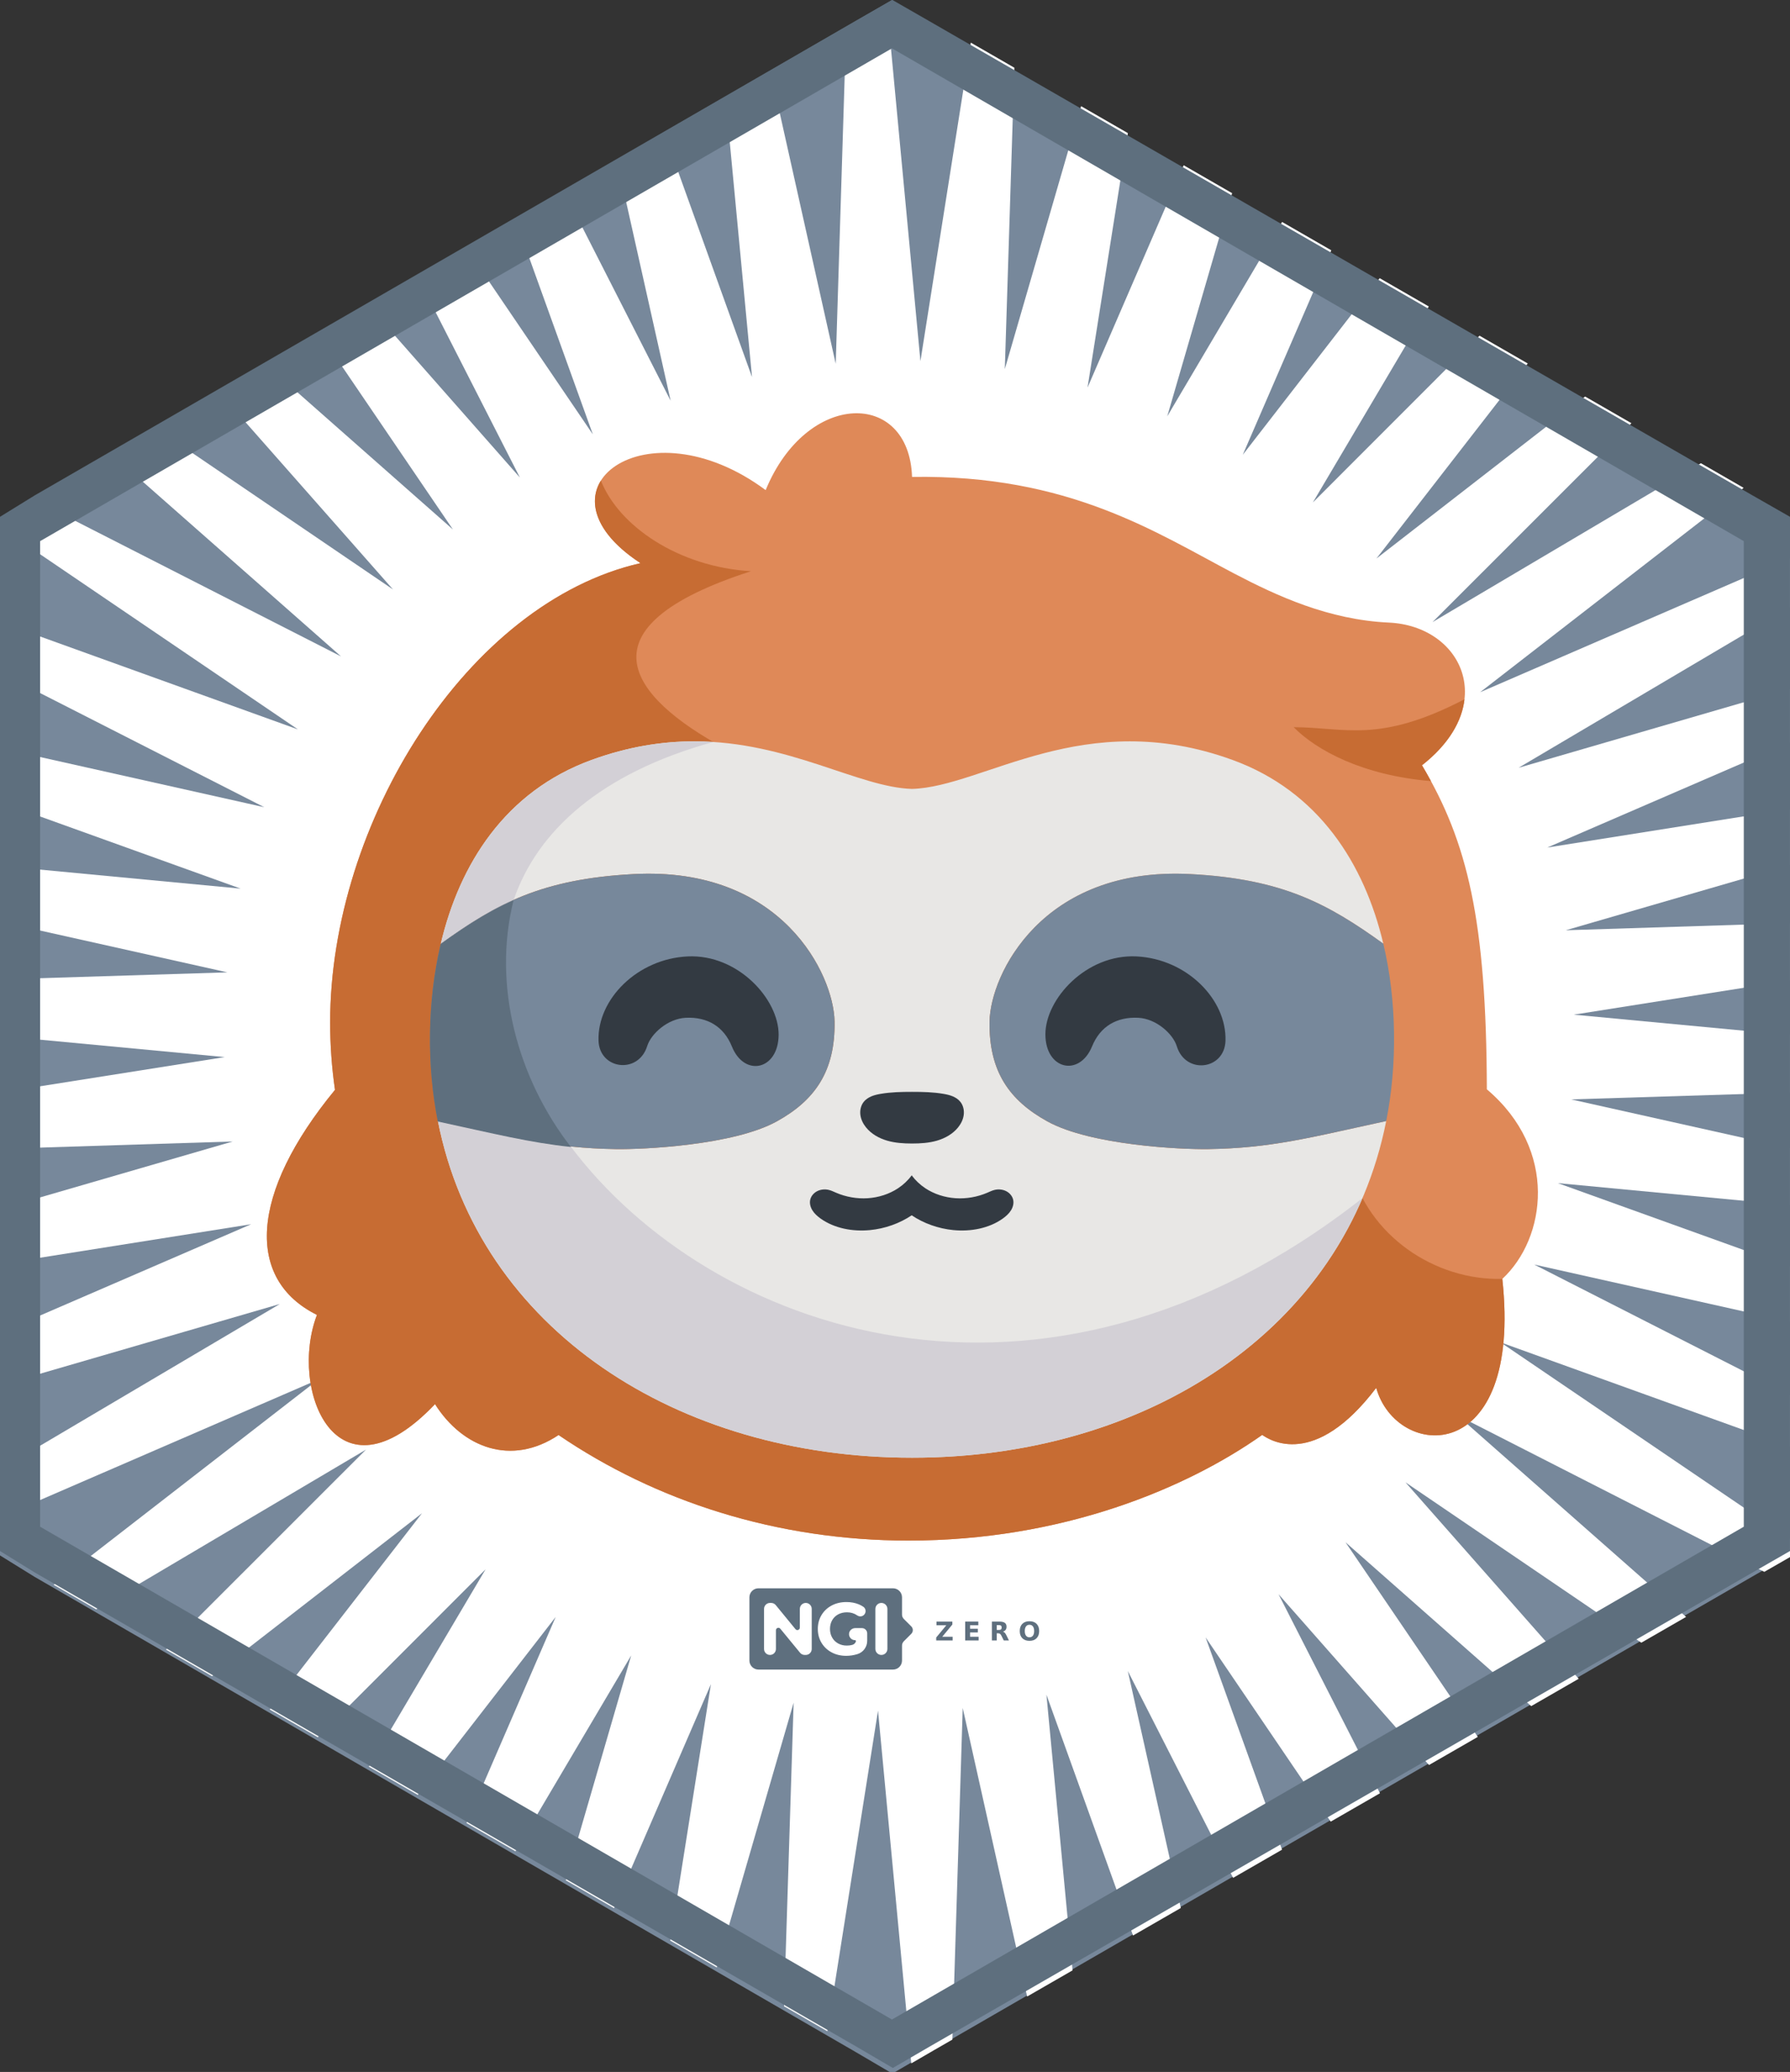
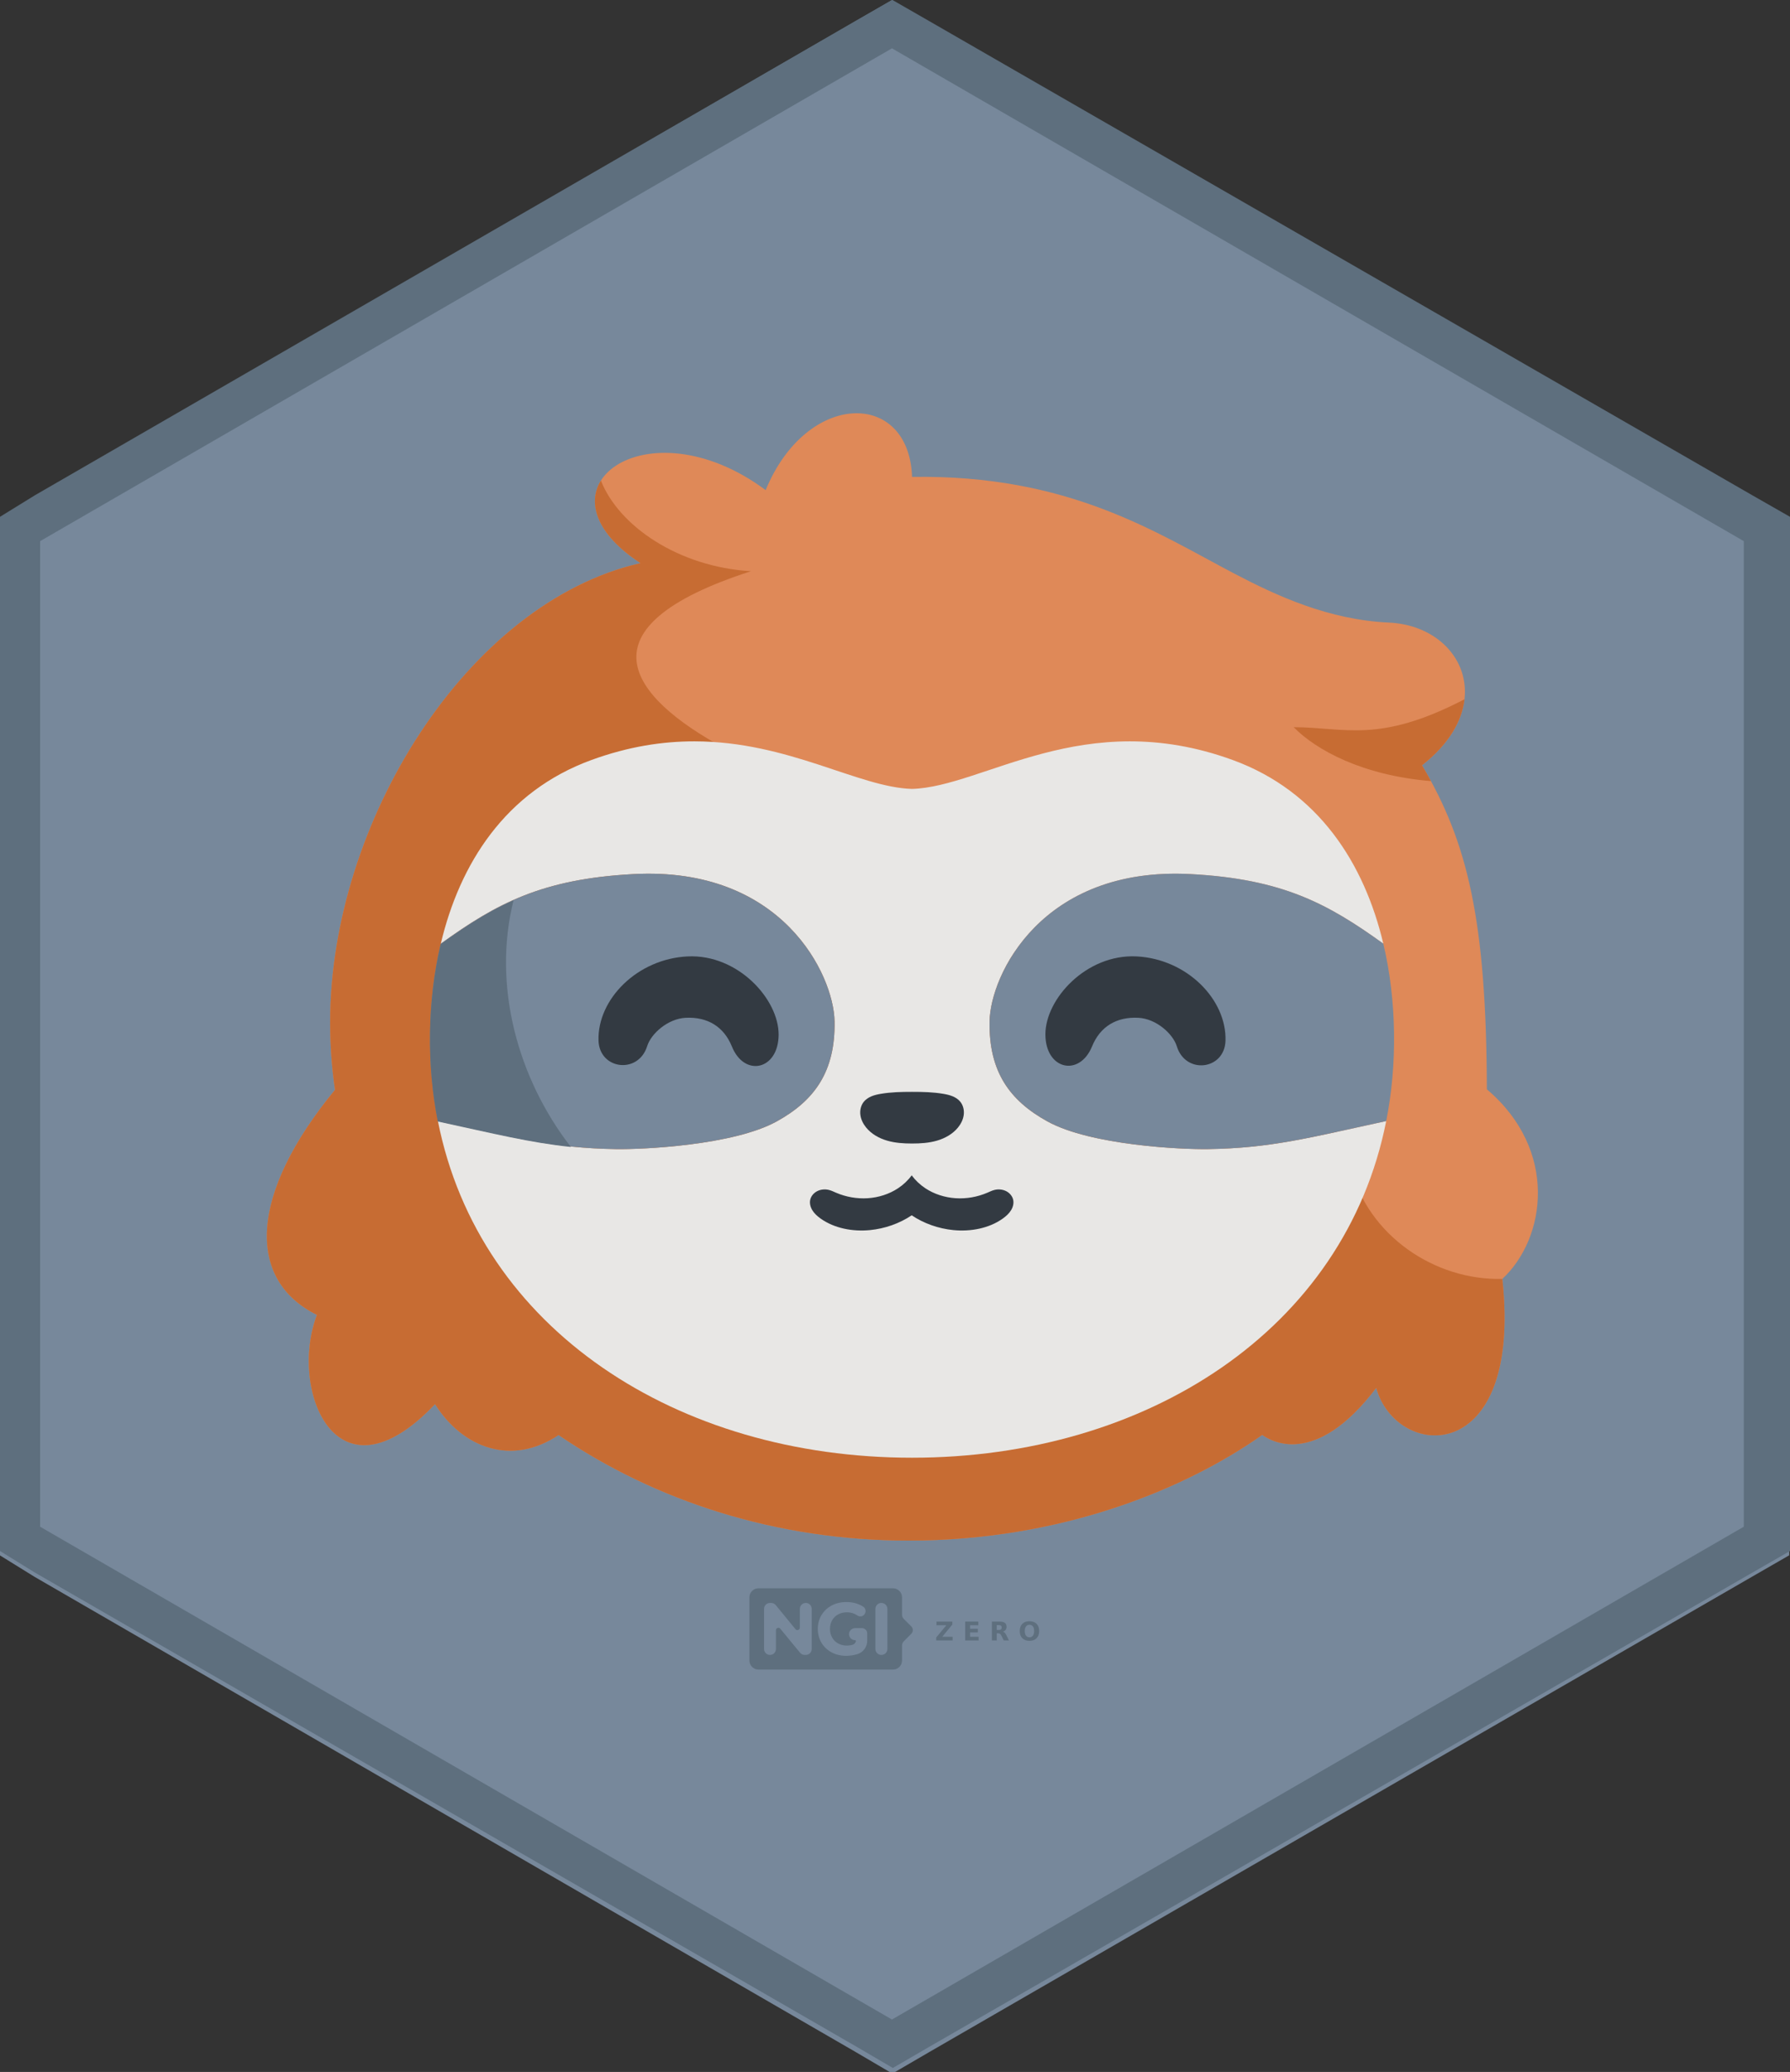
<svg xmlns="http://www.w3.org/2000/svg" xmlns:ns1="http://sodipodi.sourceforge.net/DTD/sodipodi-0.dtd" xmlns:ns2="http://www.inkscape.org/namespaces/inkscape" xmlns:xlink="http://www.w3.org/1999/xlink" width="43.9mm" height="50.8mm" viewBox="0 0 43.9 50.8" version="1.1" id="svg5" ns1:docname="GoToSocial.hex.svg" ns2:version="1.3.2 (091e20ef0f, 2023-11-25)">
  <rect x="0" y="0" width="43.9" height="50.8" fill="#333333" stroke="none" />
  <ns1:namedview id="namedview8" pagecolor="#ffffff" bordercolor="#666666" borderopacity="1.0" ns2:pageshadow="2" ns2:pageopacity="0.0" ns2:pagecheckerboard="0" ns2:document-units="mm" showgrid="false" fit-margin-top="0" fit-margin-left="0" fit-margin-right="0" fit-margin-bottom="0" ns2:zoom="2.3281419" ns2:cx="72.590079" ns2:cy="150.54925" ns2:window-width="1920" ns2:window-height="1007" ns2:window-x="0" ns2:window-y="0" ns2:window-maximized="1" ns2:current-layer="svg5" ns2:showpageshadow="2" ns2:deskcolor="#d1d1d1" />
  <defs id="defs2">
    <linearGradient gradientUnits="userSpaceOnUse" y2="161.629" x2="79.058" y1="157.91" x1="100.54" id="linearGradient884" xlink:href="#linearGradient880" />
    <linearGradient id="linearGradient880">
      <stop id="stop876" offset="0" style="stop-color:#784421;stop-opacity:1;" />
      <stop id="stop878" offset="1" style="stop-color:#784421;stop-opacity:0;" />
    </linearGradient>
    <linearGradient gradientUnits="userSpaceOnUse" y2="187.636" x2="162.188" y1="188.576" x1="188.859" id="linearGradient1106" xlink:href="#linearGradient880" />
    <linearGradient gradientUnits="userSpaceOnUse" y2="208.925" x2="-1.883" y1="261.788" x1="-1.883" id="linearGradient1408-6" xlink:href="#linearGradient1406" />
    <linearGradient id="linearGradient1406">
      <stop id="stop1402" offset="0" style="stop-color:#000000;stop-opacity:1;" />
      <stop id="stop1404" offset="1" style="stop-color:#000000;stop-opacity:0;" />
    </linearGradient>
    <radialGradient gradientUnits="userSpaceOnUse" gradientTransform="matrix(1,0,0,1.464,0,-64.581)" r="56.134" fy="127.046" fx="140.49" cy="127.046" cx="140.49" id="radialGradient1608" xlink:href="#linearGradient1606" />
    <linearGradient id="linearGradient1606">
      <stop id="stop1602" offset="0" style="stop-color:#fdbc5c;stop-opacity:1" />
      <stop id="stop1604" offset="1" style="stop-color:#fdd08c;stop-opacity:0;" />
    </linearGradient>
    <linearGradient gradientUnits="userSpaceOnUse" y2="276.31" y1="233.23" x2="529.53" x1="479.79" id="d">
      <stop id="stop16254" stop-color="#fff" offset="0" />
      <stop id="stop16256" stop-opacity="0" stop-color="#fff" offset="1" />
    </linearGradient>
    <clipPath id="c">
      <path id="path16259" fill="#009688" fill-rule="evenodd" d="m 503.51,222.01 c -20.04,0 -36.286,16.246 -36.286,36.286 0,1.925 0.151,3.814 0.44,5.657 1.402,6.762 6.687,9.389 6.687,9.389 1.108,0.908 2.484,1.836 4.073,2.752 l -0.13,-0.004 c 0,0 3.331,18.563 9.444,18.41 4.622,-0.116 8.25,-9.453 14.128,-9.265 5.872,0.188 8.256,9.151 14.1,9.213 3.374,0.036 6.307,-5.744 8.16,-10.528 0.586,-0.12 1.17,-0.25 1.749,-0.392 5.556,5.254 18.398,10.599 23.87,12.412 a 0.533,0.533 0 0 0 0.177,-0.14 c 1.396,-1.82 -7.954,-16.01 -12.983,-23.372 a 36.17,36.17 0 0 0 2.856,-14.132 c 0,-20.04 -16.246,-36.286 -36.286,-36.286 z" />
    </clipPath>
    <filter color-interpolation-filters="sRGB" height="1.127" width="1.114" y="-0.064" x="-0.057" id="b">
      <feGaussianBlur id="feGaussianBlur16262" stdDeviation="7.406" />
    </filter>
    <filter color-interpolation-filters="sRGB" height="1.071" width="1.073" y="-0.036" x="-0.036" id="a">
      <feGaussianBlur id="feGaussianBlur16265" stdDeviation="1.279" />
    </filter>
    <style id="style1157">.cls-1{fill:#ed6b06;}.cls-2{fill:#fff;}</style>
    <ns2:path-effect effect="spiro" id="path-effect6023" is_visible="true" lpeversion="0" />
    <ns2:path-effect effect="spiro" id="path-effect6019" is_visible="true" lpeversion="0" />
    <ns2:path-effect effect="spiro" id="path-effect6019-2" is_visible="true" lpeversion="0" />
    <ns2:path-effect effect="spiro" id="path-effect6023-8" is_visible="true" lpeversion="0" />
    <clipPath clipPathUnits="userSpaceOnUse" id="clipPath80613">
-       <polygon points="96.629,28.504 39.347,61.6 36.911,63.104 36.911,66.116 36.911,132.309 36.911,135.321 39.346,136.825 96.715,169.921 99.273,171.419 101.853,169.921 159.319,136.825 161.938,135.321 161.938,132.309 161.938,66.116 161.938,63.104 159.308,61.6 101.841,28.504 99.234,27.006 " id="polygon80615" style="fill:#77889b;fill-opacity:1" transform="matrix(1.478,0,0,1.478,81.707,-272.071)" />
-     </clipPath>
+       </clipPath>
  </defs>
  <polygon points="36.911,63.104 36.911,66.116 36.911,132.309 36.911,135.321 39.346,136.825 96.715,169.921 99.273,171.419 101.853,169.921 159.319,136.825 161.938,135.321 161.938,132.309 161.938,66.116 161.938,63.104 159.308,61.6 101.841,28.504 99.234,27.006 96.629,28.504 39.347,61.6 " id="polygon71814" style="fill:#77889b;fill-opacity:1" transform="matrix(0.351,0,0,0.352,-12.96,-9.5)" />
  <g id="g44" transform="matrix(0.028,0,0,-0.028,129.289,48.501)" />
  <path ns1:type="star" style="opacity:1;fill:#ffffff;stroke-width:5.359" id="path64206" ns2:flatsided="false" ns1:sides="50" ns1:cx="228.66908" ns1:cy="-125.42275" ns1:r1="139.0883" ns1:r2="69.544151" ns1:arg1="0.78539816" ns1:arg2="0.84823001" ns2:rounded="0" ns2:randomized="0" d="m 327.019,-27.072 -52.36,-46.184 39.258,57.735 -46.159,-52.383 31.712,62.201 L 260.241,-63.458 283.908,2.226 252.226,-59.99 267.473,8.143 243.84,-57.553 l 6.588,69.507 -15.214,-68.14 -2.176,69.784 -6.553,-69.51 -10.905,68.961 2.21,-69.783 -19.462,67.051 10.939,-68.956 -27.712,64.083 19.495,-67.041 -35.525,60.104 27.744,-64.069 -42.778,55.178 35.555,-60.087 -49.357,49.381 42.806,-55.157 -55.157,42.806 49.381,-49.357 -60.087,35.555 55.178,-42.778 -64.069,27.744 60.104,-35.525 -67.041,19.495 64.083,-27.712 -68.956,10.939 67.051,-19.462 -69.783,2.21 68.961,-10.905 -69.51,-6.553 69.784,-2.176 -68.14,-15.214 69.507,6.588 -65.696,-23.634 68.133,15.247 -62.216,-31.681 65.685,23.666 -57.755,-39.229 62.201,31.712 -52.383,-46.159 57.735,39.258 -46.184,-52.36 52.36,46.184 -39.258,-57.735 46.159,52.383 -31.712,-62.201 39.229,57.755 -23.666,-65.685 31.681,62.216 -15.247,-68.133 23.634,65.696 -6.588,-69.507 15.214,68.14 2.176,-69.784 6.553,69.51 10.905,-68.961 -2.21,69.783 19.462,-67.051 -10.939,68.956 27.712,-64.083 -19.495,67.041 35.525,-60.104 -27.744,64.069 42.778,-55.178 -35.555,60.087 49.357,-49.381 -42.806,55.157 55.157,-42.806 -49.381,49.357 60.087,-35.555 -55.178,42.778 64.069,-27.744 -60.104,35.525 67.041,-19.495 -64.083,27.712 68.956,-10.939 -67.051,19.462 69.783,-2.21 -68.961,10.905 69.51,6.553 -69.784,2.176 68.14,15.214 -69.507,-6.588 65.696,23.634 -68.133,-15.247 62.216,31.681 -65.685,-23.666 57.755,39.229 -62.201,-31.712 52.383,46.159 -57.735,-39.258 z" transform="matrix(0.238,0,0,0.238,-32.37,55.248)" clip-path="url(#clipPath80613)" />
  <g id="g64021" transform="matrix(0.036,0,0,0.036,4.047,6.241)">
    <g ns2:label="head shape" id="layer1" style="display:inline">
      <a id="a5675" transform="translate(25.579,-3.739)" style="fill:#df8958;fill-opacity:1">
        <path style="fill:#df8958;fill-opacity:1;stroke:none;stroke-width:1.274;stroke-miterlimit:4;stroke-dasharray:none;stroke-opacity:1" d="m 874.937,572.266 c 48.869,41.406 40.347,101.457 10.525,129.12 13.971,128.873 -72.057,123.639 -85.906,74.196 -42.107,55.468 -72.604,35.576 -77.656,32.036 -51.967,36.658 -136.475,71.976 -240.973,71.976 -89.593,0 -172.202,-26.782 -238.391,-71.894 -32.151,21.464 -65.351,8.712 -84.185,-21.035 -67.63,71.218 -99.721,-10.249 -80.424,-60.774 -48.412,-23.996 -46.178,-82.157 12.295,-153.26 -2.181,-15.029 -3.305,-30.356 -3.305,-45.917 0,-135.889 93.358,-285.948 211.455,-312.8 -77.198,-50.312 3.995,-110.079 85.242,-49.742 28.007,-68.054 97.749,-68.37 99.73,-8.984 106.796,-1.726 166.268,37.924 219.522,65.829 29.101,15.249 64.29,31.486 105.322,33.381 49.745,2.298 75.437,55.748 22.547,97.177 31.144,52.431 43.856,105.468 44.201,220.691 z" id="path5669" ns2:connector-curvature="0" ns1:nodetypes="ccccsccccscccsscc" />
      </a>
      <g ns2:groupmode="layer" id="layer2" ns2:label="head shadow" style="display:inline">
        <a style="display:inline" id="a5675-6" transform="translate(25.579,-3.739)">
          <path style="fill:#c76c33;fill-opacity:1;stroke:none;stroke-width:1.274;stroke-miterlimit:4;stroke-dasharray:none;stroke-opacity:1" d="m 743.338,325.628 c 35.197,0.117 57.762,11.4 116.362,-19.006 -1.672,14.665 -10.561,30.537 -28.964,44.953 2.128,3.583 4.171,7.169 6.129,10.778 -46.771,-3.858 -78.365,-21.252 -93.527,-36.724 z" id="path5669-3" ns2:connector-curvature="0" ns1:nodetypes="ccccc" />
        </a>
        <path style="display:inline;fill:#c76c33;fill-opacity:1;stroke:none;stroke-width:1.274;stroke-miterlimit:4;stroke-dasharray:none;stroke-opacity:1" d="m 807.661,621.592 c 11.76,46.273 57.031,77.2 103.381,76.054 13.971,128.873 -72.057,123.639 -85.906,74.196 -42.107,55.468 -72.604,35.576 -77.656,32.036 -51.967,36.658 -136.475,71.976 -240.973,71.976 -89.593,0 -172.202,-26.782 -238.391,-71.894 -32.151,21.464 -65.351,8.712 -84.185,-21.035 -67.63,71.218 -99.721,-10.249 -80.424,-60.774 -48.412,-23.996 -46.178,-82.157 12.295,-153.26 -2.181,-15.029 -3.305,-30.356 -3.305,-45.917 0,-135.889 93.358,-285.948 211.454,-312.8 -30.613,-19.951 -36.318,-41.389 -26.991,-56.235 12.123,30.925 52.846,58.816 102.22,61.736 -118.731,38.288 -82.972,85.284 -18.152,120.501 87.743,138.663 421.244,197.306 426.632,285.416 z" id="path5669-2" ns2:connector-curvature="0" ns1:nodetypes="ccccsccccsccccc" />
      </g>
    </g>
    <g id="layer4" ns2:label="face shape" style="display:inline">
      <path style="fill:#e8e7e5;fill-opacity:1;stroke:none;stroke-width:1.434;stroke-miterlimit:4;stroke-dasharray:none;stroke-opacity:1" d="m 360.613,331.533 c -21.414,-0.015 -44.685,3.447 -70.025,12.67 -58.843,21.417 -89.87,70.882 -102.717,125.141 37.845,-27.258 68.715,-44.076 131.244,-47.402 101.361,-5.392 136.416,68.638 137.006,100.229 0.638,34.185 -13.607,53.968 -39.35,68.189 -29.743,16.432 -91.907,19.157 -109.254,18.902 -43.395,-0.636 -70.188,-8.006 -121.611,-19.123 28.061,142 163.208,229.279 323.018,229.279 159.809,0 294.957,-87.279 323.018,-229.279 -51.417,11.115 -78.21,18.483 -121.602,19.119 -17.347,0.254 -79.511,-2.471 -109.254,-18.902 -25.743,-14.221 -39.987,-34.002 -39.35,-68.188 0.589,-31.59 35.645,-105.623 137.006,-100.23 62.522,3.326 93.392,20.142 131.23,47.395 C 817.124,415.079 786.098,365.618 727.26,344.203 625.899,307.311 557.642,362.589 508.924,363.93 472.385,362.925 424.856,331.58 360.613,331.533 Z m 469.359,137.799 c 3.043,12.85 5.068,25.968 6.199,39.047 -1.131,-13.075 -3.14,-26.189 -6.182,-39.035 -0.006,-0.004 -0.012,-0.008 -0.018,-0.012 z m 6.199,39.047 c 0.055,0.638 0.098,1.275 0.148,1.912 -0.051,-0.638 -0.093,-1.274 -0.148,-1.912 z m 0.148,1.912 c 0.144,1.801 0.284,3.602 0.395,5.4 -0.111,-1.798 -0.251,-3.599 -0.395,-5.4 z m 0.395,5.4 c 0.018,0.299 0.029,0.597 0.047,0.896 -0.018,-0.299 -0.029,-0.597 -0.047,-0.896 z m 0.047,0.896 c 0.26,4.443 0.428,8.876 0.492,13.283 0.008,0.52 0.007,1.037 0.012,1.557 -0.005,-0.522 0.006,-1.038 -0.002,-1.561 -0.064,-4.406 -0.242,-8.837 -0.502,-13.279 z m 0.504,14.84 c 0.015,1.593 0.019,3.181 0.01,4.764 0.009,-1.583 0.005,-3.17 -0.01,-4.764 z m 0.01,4.764 c -0.005,0.922 -0.014,1.843 -0.027,2.762 0.014,-0.918 0.022,-1.84 0.027,-2.762 z m -0.027,2.762 c -0.025,1.684 -0.066,3.36 -0.119,5.031 0.053,-1.671 0.094,-3.348 0.119,-5.031 z m -0.119,5.031 c -0.023,0.737 -0.042,1.476 -0.07,2.211 0.029,-0.735 0.047,-1.474 0.07,-2.211 z m -0.07,2.211 c -0.072,1.839 -0.166,3.667 -0.271,5.49 0.105,-1.824 0.2,-3.652 0.271,-5.49 z m -0.271,5.49 c -0.046,0.795 -0.09,1.592 -0.143,2.385 0.052,-0.793 0.097,-1.589 0.143,-2.385 z m -0.143,2.385 c -0.117,1.78 -0.254,3.551 -0.402,5.316 0.149,-1.766 0.285,-3.536 0.402,-5.316 z m -0.402,5.316 c -0.068,0.801 -0.137,1.602 -0.211,2.4 0.074,-0.798 0.143,-1.599 0.211,-2.4 z m -0.211,2.4 c -0.164,1.769 -0.345,3.531 -0.541,5.285 0.195,-1.754 0.377,-3.516 0.541,-5.285 z m -0.541,5.285 c -0.085,0.764 -0.173,1.526 -0.264,2.287 0.091,-0.761 0.179,-1.523 0.264,-2.287 z m -0.264,2.287 c -0.208,1.736 -0.429,3.465 -0.668,5.186 0.238,-1.721 0.46,-3.45 0.668,-5.186 z m -0.668,5.186 c -0.108,0.781 -0.221,1.56 -0.336,2.338 0.115,-0.778 0.228,-1.557 0.336,-2.338 z m -0.336,2.338 c -0.256,1.742 -0.527,3.479 -0.814,5.205 0.288,-1.727 0.558,-3.462 0.814,-5.205 z m -0.814,5.205 c -0.118,0.706 -0.24,1.408 -0.363,2.111 0.123,-0.703 0.246,-1.406 0.363,-2.111 z m -0.363,2.111 c -0.305,1.746 -0.62,3.485 -0.957,5.215 0.337,-1.729 0.652,-3.47 0.957,-5.215 z m -1.104,5.939 c 0.005,-0.001 0.009,-0.003 0.014,-0.004 0.045,-0.228 0.082,-0.461 0.127,-0.689 -0.045,0.232 -0.095,0.462 -0.141,0.693 z m -646.035,0 c -0.014,-0.071 -0.029,-0.142 -0.043,-0.213 0.014,0.07 0.025,0.142 0.039,0.213 0.001,2.9e-4 0.003,-2.8e-4 0.004,0 z m 1.965,-120.795 c -0.001,10e-4 -0.002,0.003 -0.004,0.004 -0.024,0.1 -0.045,0.201 -0.068,0.301 0.024,-0.102 0.048,-0.203 0.072,-0.305 z" id="path5845-8" ns2:connector-curvature="0" />
      <g ns2:groupmode="layer" id="layer8" ns2:label="face shadow" style="display:inline">
-         <path style="fill:#d3d0d6;fill-opacity:1;stroke:none;stroke-width:0.756;stroke-miterlimit:4;stroke-dasharray:none;stroke-opacity:1" d="m 359.221,331.537 c -21.03,0.133 -43.841,3.643 -68.633,12.666 -58.843,21.417 -89.87,70.882 -102.717,125.141 16.803,-12.102 32.236,-22.14 49.67,-29.859 15.95,-46.56 58.828,-86.236 135.957,-107.527 -4.666,-0.303 -9.424,-0.451 -14.277,-0.42 z m -82.859,275.91 c -27.803,-2.91 -52.383,-9.078 -90.455,-17.309 28.061,142 163.208,229.279 323.018,229.279 139.06,0 259.45,-66.086 306.855,-176.807 -220.24,172.78 -445.067,90.227 -539.418,-35.164 z m -90.455,-17.309 c -0.014,-0.071 -0.029,-0.142 -0.043,-0.213 0.014,0.07 0.025,0.142 0.039,0.213 10e-4,2.9e-4 0.003,-2.8e-4 0.004,0 z m -0.043,-0.213 c -0.421,-2.138 -0.814,-4.291 -1.186,-6.453 0.372,2.163 0.765,4.315 1.186,6.453 z m -1.186,-6.453 c -0.052,-0.303 -0.105,-0.605 -0.156,-0.908 0.051,0.303 0.104,0.605 0.156,0.908 z m -0.156,-0.908 c -0.358,-2.123 -0.69,-4.258 -1,-6.404 0.31,2.146 0.642,4.282 1,6.404 z m -1,-6.404 c -0.048,-0.335 -0.097,-0.67 -0.145,-1.006 0.047,0.336 0.096,0.671 0.145,1.006 z m -0.145,-1.006 c -0.297,-2.109 -0.57,-4.23 -0.82,-6.361 0.251,2.131 0.523,4.252 0.82,6.361 z m -0.82,-6.361 c -0.045,-0.385 -0.091,-0.77 -0.135,-1.156 0.044,0.386 0.089,0.771 0.135,1.156 z m -0.135,-1.156 c -0.244,-2.149 -0.464,-4.311 -0.66,-6.482 0.196,2.172 0.416,4.333 0.66,6.482 z m -0.66,-6.482 c -0.029,-0.322 -0.058,-0.644 -0.086,-0.967 0.028,0.322 0.057,0.645 0.086,0.967 z m -0.086,-0.967 c -0.194,-2.226 -0.364,-4.462 -0.508,-6.711 0.143,2.249 0.314,4.485 0.508,6.711 z m -0.508,-6.711 c -0.018,-0.291 -0.035,-0.582 -0.053,-0.873 0.018,0.291 0.034,0.583 0.053,0.873 z m -0.053,-0.873 c -0.138,-2.274 -0.254,-4.558 -0.34,-6.855 0.086,2.297 0.202,4.582 0.34,6.855 z m -0.34,-6.855 c -0.011,-0.283 -0.018,-0.567 -0.027,-0.85 0.01,0.283 0.017,0.567 0.027,0.85 z m -0.027,-0.85 c -0.08,-2.318 -0.139,-4.646 -0.166,-6.988 0.027,2.342 0.086,4.67 0.166,6.988 z m -0.166,-6.988 c -0.002,-0.216 -0.002,-0.434 -0.004,-0.65 0.002,0.216 10e-4,0.434 0.004,0.65 z m -0.004,-0.65 c -0.023,-2.451 -0.021,-4.913 0.016,-7.389 -0.036,2.476 -0.039,4.938 -0.016,7.389 z m 0.016,-7.389 c 0.035,-2.416 0.102,-4.84 0.195,-7.27 -0.093,2.429 -0.16,4.853 -0.195,7.27 z m 0.195,-7.27 c 0.032,-0.822 0.085,-1.647 0.123,-2.471 -0.038,0.823 -0.091,1.649 -0.123,2.471 z m 0.123,-2.471 c 0.076,-1.632 0.151,-3.265 0.254,-4.9 -0.103,1.636 -0.178,3.268 -0.254,4.9 z m 0.254,-4.9 c 0.057,-0.909 0.135,-1.819 0.201,-2.729 -0.066,0.91 -0.144,1.82 -0.201,2.729 z m 0.201,-2.729 c 0.111,-1.539 0.222,-3.078 0.357,-4.619 -0.136,1.541 -0.246,3.08 -0.357,4.619 z m 0.357,-4.619 c 0.17,-1.926 0.355,-3.851 0.564,-5.777 -0.209,1.926 -0.395,3.852 -0.564,5.777 z m 0.564,-5.777 c 0.035,-0.325 0.073,-0.65 0.109,-0.975 -0.036,0.325 -0.074,0.65 -0.109,0.975 z m 0.109,-0.975 c 0.231,-2.061 0.481,-4.123 0.758,-6.182 -0.277,2.059 -0.527,4.12 -0.758,6.182 z m 0.758,-6.182 c 0.042,-0.313 0.088,-0.625 0.131,-0.938 -0.043,0.313 -0.089,0.625 -0.131,0.938 z m 0.131,-0.938 c 0.286,-2.074 0.592,-4.146 0.926,-6.215 -0.334,2.069 -0.64,4.141 -0.926,6.215 z m 0.926,-6.215 c 0.047,-0.29 0.097,-0.579 0.145,-0.869 -0.048,0.29 -0.098,0.579 -0.145,0.869 z m 0.145,-0.869 c 0.347,-2.11 0.715,-4.217 1.113,-6.318 -0.398,2.102 -0.766,4.209 -1.113,6.318 z m 3.514,-17.584 c -0.001,10e-4 -0.002,0.003 -0.004,0.004 -0.024,0.1 -0.045,0.201 -0.068,0.301 0.024,-0.102 0.048,-0.203 0.072,-0.305 z m -0.072,0.305 c -0.203,0.864 -0.4,1.73 -0.594,2.596 0.194,-0.866 0.39,-1.732 0.594,-2.596 z m -0.594,2.596 c -0.071,0.318 -0.147,0.635 -0.217,0.953 0.07,-0.318 0.146,-0.635 0.217,-0.953 z m -0.217,0.953 c -0.052,0.239 -0.101,0.478 -0.152,0.717 0.052,-0.239 0.1,-0.478 0.152,-0.717 z m -0.152,0.717 c -0.451,2.075 -0.876,4.157 -1.275,6.242 0.399,-2.086 0.825,-4.167 1.275,-6.242 z m -1.275,6.242 c -0.027,0.141 -0.057,0.282 -0.084,0.424 0.027,-0.141 0.057,-0.282 0.084,-0.424 z" id="path5845-8-9" ns2:connector-curvature="0" ns1:nodetypes="sscccsccscccccccccccccccccccccccccccccccccccccccccccccccccccccccccccccccccccccccccccccccccccccccccccccccccccccccccccc" />
-       </g>
+         </g>
    </g>
    <g id="layer5" ns2:label="eye shape" style="display:inline">
      <path id="path5845-8-0" style="display:inline;fill:#77889b;fill-opacity:1;stroke:none;stroke-width:1.434;stroke-miterlimit:4;stroke-dasharray:none;stroke-opacity:1" d="m 456.121,522.17 c -0.589,-31.59 -35.646,-105.621 -137.007,-100.229 -62.532,3.326 -93.401,20.146 -131.248,47.406 -4.715,19.913 -6.98,40.471 -7.273,60.524 -0.307,21.028 1.53,41.144 5.308,60.266 51.426,11.117 78.218,18.487 121.614,19.123 17.347,0.254 79.51,-2.469 109.254,-18.901 25.743,-14.221 39.988,-34.004 39.35,-68.189 z" ns2:connector-curvature="0" ns1:nodetypes="sscscsss" />
      <path id="path5845-8-0-4" style="display:inline;fill:#77889b;fill-opacity:1;stroke:none;stroke-width:1.434;stroke-miterlimit:4;stroke-dasharray:none;stroke-opacity:1" d="m 561.736,522.167 c 0.589,-31.59 35.646,-105.621 137.007,-100.229 62.532,3.326 93.401,20.146 131.248,47.406 4.715,19.913 6.98,40.471 7.273,60.524 0.307,21.028 -1.53,41.144 -5.308,60.266 -51.426,11.117 -78.218,18.487 -121.614,19.123 -17.347,0.254 -79.51,-2.469 -109.254,-18.901 -25.743,-14.221 -39.988,-34.004 -39.35,-68.189 z" ns2:connector-curvature="0" ns1:nodetypes="sscscsss" />
      <g ns2:groupmode="layer" id="layer9" ns2:label="eye shadow">
        <path id="path5845-8-0-5" style="display:inline;fill:#5e6f7e;fill-opacity:1;stroke:none;stroke-width:0.378;stroke-miterlimit:4;stroke-dasharray:none;stroke-opacity:1" d="m 237.436,439.794 c -17.423,7.718 -32.843,17.759 -49.637,29.855 -4.715,19.913 -6.98,40.471 -7.273,60.524 -0.307,21.028 1.53,41.144 5.308,60.266 38.174,8.252 62.775,14.44 90.669,17.341 -36.052,-46.377 -53.653,-109.584 -39.067,-167.987 z" ns2:connector-curvature="0" ns1:nodetypes="ccsccc" />
      </g>
    </g>
    <g id="layer6" ns2:label="face" style="display:inline">
      <path style="fill:#333a42;fill-opacity:1;stroke:none;stroke-width:0.385;stroke-miterlimit:4;stroke-dasharray:none;stroke-opacity:1" d="m 418.025,531.324 c -0.107,24.123 -23.305,29.14 -31.831,8.053 -5.458,-13.501 -16.556,-20.274 -31.411,-19.57 -12.267,0.582 -23.669,10.847 -26.3,19.276 -6.061,19.414 -32.594,16.027 -33.159,-3.818 -0.801,-28.095 26.459,-55.63 60.731,-57.255 34.272,-1.625 62.077,29.191 61.97,53.314 z" id="path6025" ns2:connector-curvature="0" ns1:nodetypes="zsssssz" />
      <path style="fill:#333a42;fill-opacity:1;stroke:none;stroke-width:1px;stroke-linecap:butt;stroke-linejoin:miter;stroke-opacity:1" d="m 477.577,594.476 c -1.975,-2.444 -3.44,-5.358 -3.853,-8.473 -0.413,-3.115 0.296,-6.431 2.242,-8.898 1.342,-1.7 3.204,-2.937 5.198,-3.783 1.994,-0.846 4.125,-1.32 6.258,-1.692 7.084,-1.233 14.31,-1.375 21.5,-1.375 7.191,0 14.416,0.142 21.5,1.375 2.134,0.371 4.264,0.846 6.258,1.692 1.994,0.846 3.857,2.083 5.198,3.783 1.946,2.467 2.655,5.783 2.242,8.898 -0.413,3.115 -1.878,6.029 -3.853,8.473 -3.6,4.456 -8.834,7.39 -14.333,8.994 -5.499,1.604 -11.285,1.964 -17.013,1.964 -5.728,0 -11.514,-0.36 -17.013,-1.964 -5.499,-1.604 -10.733,-4.538 -14.333,-8.994 z" id="path6017-4" ns2:connector-curvature="0" ns2:path-effect="#path-effect6019-2" ns2:original-d="m 477.57741,594.4761 c -2.93731,-3.75265 -4.40959,-11.54483 -1.6106,-17.37069 2.04899,-4.82585 4.86447,-3.92398 11.45647,-5.47456 6.64692,-1.5635 14.73033,-1.375 21.50027,-1.375 6.76994,0 14.85335,-0.1885 21.50027,1.375 6.592,1.55058 9.40748,0.64871 11.45647,5.47456 2.79899,5.82586 1.32671,13.61804 -1.6106,17.37069 -2.93731,3.75265 -22.22875,10.95832 -31.34614,10.95832 -9.11739,0 -28.40883,-7.20567 -31.34614,-10.95832 z" ns1:nodetypes="zcsssczsz" transform="matrix(-1,0,0,1,1017.847,0)" />
      <path style="fill:#333a42;fill-opacity:1;stroke:none;stroke-width:1px;stroke-linecap:butt;stroke-linejoin:miter;stroke-opacity:1" d="m 483.175,667.649 c -10.673,1.153 -21.975,-1.19 -30.416,-7.821 -2.035,-1.599 -3.914,-3.461 -5.166,-5.727 -1.251,-2.266 -1.83,-4.977 -1.202,-7.488 0.582,-2.328 2.2,-4.363 4.303,-5.519 2.103,-1.156 4.657,-1.436 6.98,-0.834 1.613,0.418 3.091,1.23 4.596,1.945 6.054,2.872 12.842,4.22 19.525,3.74 6.683,-0.479 13.243,-2.801 18.659,-6.746 3.316,-2.415 6.198,-5.423 8.469,-8.839 2.271,3.416 5.153,6.424 8.469,8.839 5.416,3.944 11.976,6.266 18.659,6.746 6.683,0.479 13.471,-0.869 19.525,-3.74 1.506,-0.714 2.983,-1.527 4.596,-1.945 2.323,-0.602 4.877,-0.322 6.98,0.834 2.103,1.156 3.721,3.191 4.303,5.519 0.628,2.511 0.049,5.222 -1.202,7.488 -1.251,2.266 -3.13,4.128 -5.166,5.727 -8.442,6.632 -19.743,8.974 -30.416,7.821 -9.27,-1.001 -18.257,-4.514 -25.748,-10.066 -7.491,5.551 -16.478,9.064 -25.748,10.066 z" id="path6021-1" ns2:connector-curvature="0" ns2:path-effect="#path-effect6023-8" ns2:original-d="m 483.17544,667.64909 c -10.76277,0.0795 -24.8781,-4.22745 -30.41631,-7.82107 -4.35072,-3.21862 -9.96311,-11.03411 -6.36765,-13.21536 3.59546,-2.18124 9.75032,-7.00042 11.28338,-6.35323 1.53307,0.64718 -8.13273,2.94727 4.5962,1.94454 12.72892,-1.00273 35.35986,-0.0579 38.18376,-3.0052 2.82391,-2.94728 5.64681,-5.89356 8.46873,-8.83884 2.82192,2.94528 5.64482,5.89156 8.46873,8.83884 2.8239,2.94727 25.45484,2.00247 38.18376,3.0052 12.72893,1.00273 3.06313,-1.29736 4.5962,-1.94454 1.53306,-0.64719 7.68792,4.17199 11.28338,6.35323 3.59546,2.18125 -2.01693,9.99674 -6.36765,13.21536 -5.53821,3.59362 -19.65354,7.90055 -30.41631,7.82107 -10.34725,-0.0764 -16.56223,-6.64887 -25.74811,-10.06555 -9.18588,3.41668 -15.40086,9.98915 -25.74811,10.06555 z" ns1:nodetypes="scccsscsscccscs" transform="matrix(-1.104,0,0,1,1070.533,-3.25)" />
      <path style="fill:#333a42;fill-opacity:1;stroke:none;stroke-width:0.385;stroke-miterlimit:4;stroke-dasharray:none;stroke-opacity:1" d="m 599.764,531.078 c 0.012,24.123 23.19,29.232 31.799,8.178 5.512,-13.479 16.636,-20.209 31.488,-19.446 12.265,0.63 23.626,10.94 26.224,19.38 5.984,19.438 32.53,16.156 33.174,-3.687 0.912,-28.091 -26.239,-55.734 -60.505,-57.495 -34.266,-1.76 -62.192,28.946 -62.18,53.069 z" id="path6025-8" ns2:connector-curvature="0" ns1:nodetypes="zsssssz" />
    </g>
  </g>
  <g id="g14" transform="matrix(0.265,0,0,0.265,3.346,-1.721)" style="fill:#5e6f7e;fill-opacity:1">
    <path id="path12" style="fill:#5e6f7e;fill-opacity:1;stroke-width:1.325" d="m 69.949,6.482 -3.451,1.984 -75.896,43.852 -3.229,1.992 v 3.99 87.705 3.99 l 3.227,1.992 76.014,43.852 3.389,1.986 3.418,-1.986 76.141,-43.852 3.471,-1.992 v -3.99 -87.705 -3.99 L 149.547,52.318 73.405,8.466 Z m -0.027,4.484 78.836,45.596 v 91.184 l -78.836,45.596 -78.176,-45.213 -0.66,-0.383 V 56.562 Z" ns1:nodetypes="ccccccccccccccccccccccccccc" />
  </g>
  <g id="g77" transform="matrix(0.02,0,0,-0.02,18.096,41.218)" style="fill:#5e6f7e;fill-opacity:1">
    <g id="g65" style="fill:#5e6f7e;fill-opacity:1">
      <path id="path63" style="fill:#5e6f7e;fill-opacity:1;stroke:none;stroke-width:1" d="m 25.229,113.812 c -6.079,0 -11.058,-4.98 -11.058,-11.058 V 25.238 c 0,-6.079 4.979,-11.058 11.058,-11.058 H 190.267 c 6.078,0 11.039,4.98 11.039,11.058 v 18.258 c 0,2.022 0.802,3.96 2.234,5.391 l 9.101,9.101 c 2.54,2.539 2.528,6.644 -0.019,9.175 l -9.064,9.027 c -1.44,1.431 -2.252,3.379 -2.252,5.409 v 21.156 c 0,6.078 -4.961,11.058 -11.039,11.058 z M 133.113,96.957 c 5.585,0 10.659,-0.943 15.212,-2.824 1.974,-0.816 3.801,-1.799 5.501,-2.935 3.604,-2.407 3.794,-7.708 0.314,-10.449 -2.233,-1.759 -5.413,-1.778 -7.754,-0.166 -3.685,2.538 -7.872,3.803 -12.553,3.803 -4.068,0 -7.68,-0.85 -10.836,-2.548 -3.158,-1.702 -5.605,-4.103 -7.366,-7.2 -1.761,-3.096 -2.658,-6.646 -2.658,-10.652 0,-3.947 0.897,-7.463 2.658,-10.56 1.761,-3.096 4.202,-5.507 7.329,-7.237 3.126,-1.73 6.682,-2.603 10.689,-2.603 2.329,0 4.535,0.284 6.609,0.831 2.206,0.582 3.883,2.232 4.541,4.32 0.232,0.74 -0.332,1.495 -1.108,1.495 -4.237,0 -7.644,3.587 -7.366,7.883 0.254,3.92 3.695,6.886 7.624,6.886 h 7.273 c 0.066,0 0.139,-0.019 0.203,-0.019 0.066,0.002 0.121,0.019 0.184,0.019 h 0.517 c 3.583,0 6.48,-2.916 6.48,-6.498 v -9.046 c 0,-7.437 -4.785,-14.099 -11.889,-16.301 -0.047,-0.009 -0.085,-0.019 -0.129,-0.038 -4.554,-1.396 -9.14,-2.086 -13.753,-2.086 -6.618,0 -12.569,1.404 -17.851,4.228 -5.282,2.823 -9.419,6.732 -12.424,11.741 -3.005,5.009 -4.504,10.669 -4.504,16.984 0,6.313 1.499,11.976 4.504,16.984 3.005,5.009 7.172,8.937 12.516,11.759 5.34,2.823 11.357,4.227 18.036,4.227 z M 39.407,95.868 h 1.458 c 2.184,0 4.247,-0.987 5.63,-2.677 L 70.642,63.728 c 1.802,-2.202 5.372,-0.943 5.372,1.901 v 22.947 c 0,4.024 3.25,7.292 7.273,7.292 4.024,0 7.292,-3.268 7.292,-7.292 V 39.397 c 0,-4.023 -3.268,-7.273 -7.292,-7.273 h -1.366 c -2.181,0 -4.246,0.973 -5.63,2.658 L 52.052,64.282 c -1.804,2.197 -5.372,0.923 -5.372,-1.92 V 39.397 c 0,-4.023 -3.25,-7.273 -7.274,-7.273 -4.023,0 -7.292,3.25 -7.292,7.273 v 49.179 c 0,4.024 3.269,7.292 7.292,7.292 z m 136.59,0 c 4.074,0 7.384,-3.31 7.384,-7.384 V 39.489 c 0,-4.074 -3.31,-7.366 -7.384,-7.366 -4.074,0 -7.366,3.292 -7.366,7.366 v 48.995 c 0,4.074 3.292,7.384 7.366,7.384 z" />
    </g>
    <g aria-label="Z E R O" transform="scale(1,-1)" style="font-variant:normal;font-weight:600;font-stretch:normal;font-size:31.76px;font-family:'Montserrat SemiBold';-inkscape-font-specification:Montserrat-SemiBold;font-variant-ligatures:normal;font-variant-caps:normal;font-variant-numeric:normal;font-feature-settings:normal;text-align:start;writing-mode:lr-tb;text-anchor:start;fill:#5e6f7e;fill-opacity:1;fill-rule:nonzero;stroke:none" id="g75">
      <path style="fill:#5e6f7e;fill-opacity:1" d="m 243.581,-73.015 h 19.462 v 3.613 l -12.422,15.027 h 12.778 v 4.513 h -20.176 v -3.613 l 12.422,-15.027 h -12.065 z" id="path67" ns2:connector-curvature="0" />
      <path style="fill:#5e6f7e;fill-opacity:1" d="m 278.768,-73.015 h 16.113 v 4.513 h -10.142 v 4.311 h 9.537 v 4.513 h -9.537 v 5.304 h 10.483 v 4.513 H 278.768 Z" id="path69" ns2:connector-curvature="0" />
      <path style="fill:#5e6f7e;fill-opacity:1" d="m 320.004,-62.749 q 1.876,0 2.683,-0.698 0.822,-0.698 0.822,-2.295 0,-1.582 -0.822,-2.264 -0.806,-0.682 -2.683,-0.682 h -2.512 v 5.939 z m -2.512,4.125 v 8.762 h -5.971 v -23.153 h 9.119 q 4.575,0 6.699,1.535 2.14,1.535 2.14,4.854 0,2.295 -1.117,3.768 -1.101,1.473 -3.334,2.171 1.225,0.279 2.187,1.272 0.977,0.977 1.969,2.978 l 3.241,6.575 h -6.358 l -2.822,-5.753 q -0.853,-1.737 -1.737,-2.373 -0.868,-0.636 -2.326,-0.636 z" id="path71" ns2:connector-curvature="0" />
      <path style="fill:#5e6f7e;fill-opacity:1" d="m 357.579,-69.107 q -2.729,0 -4.234,2.016 -1.504,2.016 -1.504,5.676 0,3.644 1.504,5.66 1.504,2.016 4.234,2.016 2.745,0 4.249,-2.016 1.504,-2.016 1.504,-5.66 0,-3.66 -1.504,-5.676 -1.504,-2.016 -4.249,-2.016 z m 0,-4.327 q 5.583,0 8.746,3.195 3.164,3.195 3.164,8.824 0,5.614 -3.164,8.808 -3.164,3.195 -8.746,3.195 -5.567,0 -8.746,-3.195 -3.164,-3.195 -3.164,-8.808 0,-5.629 3.164,-8.824 3.179,-3.195 8.746,-3.195 z" id="path73" ns2:connector-curvature="0" />
    </g>
  </g>
</svg>